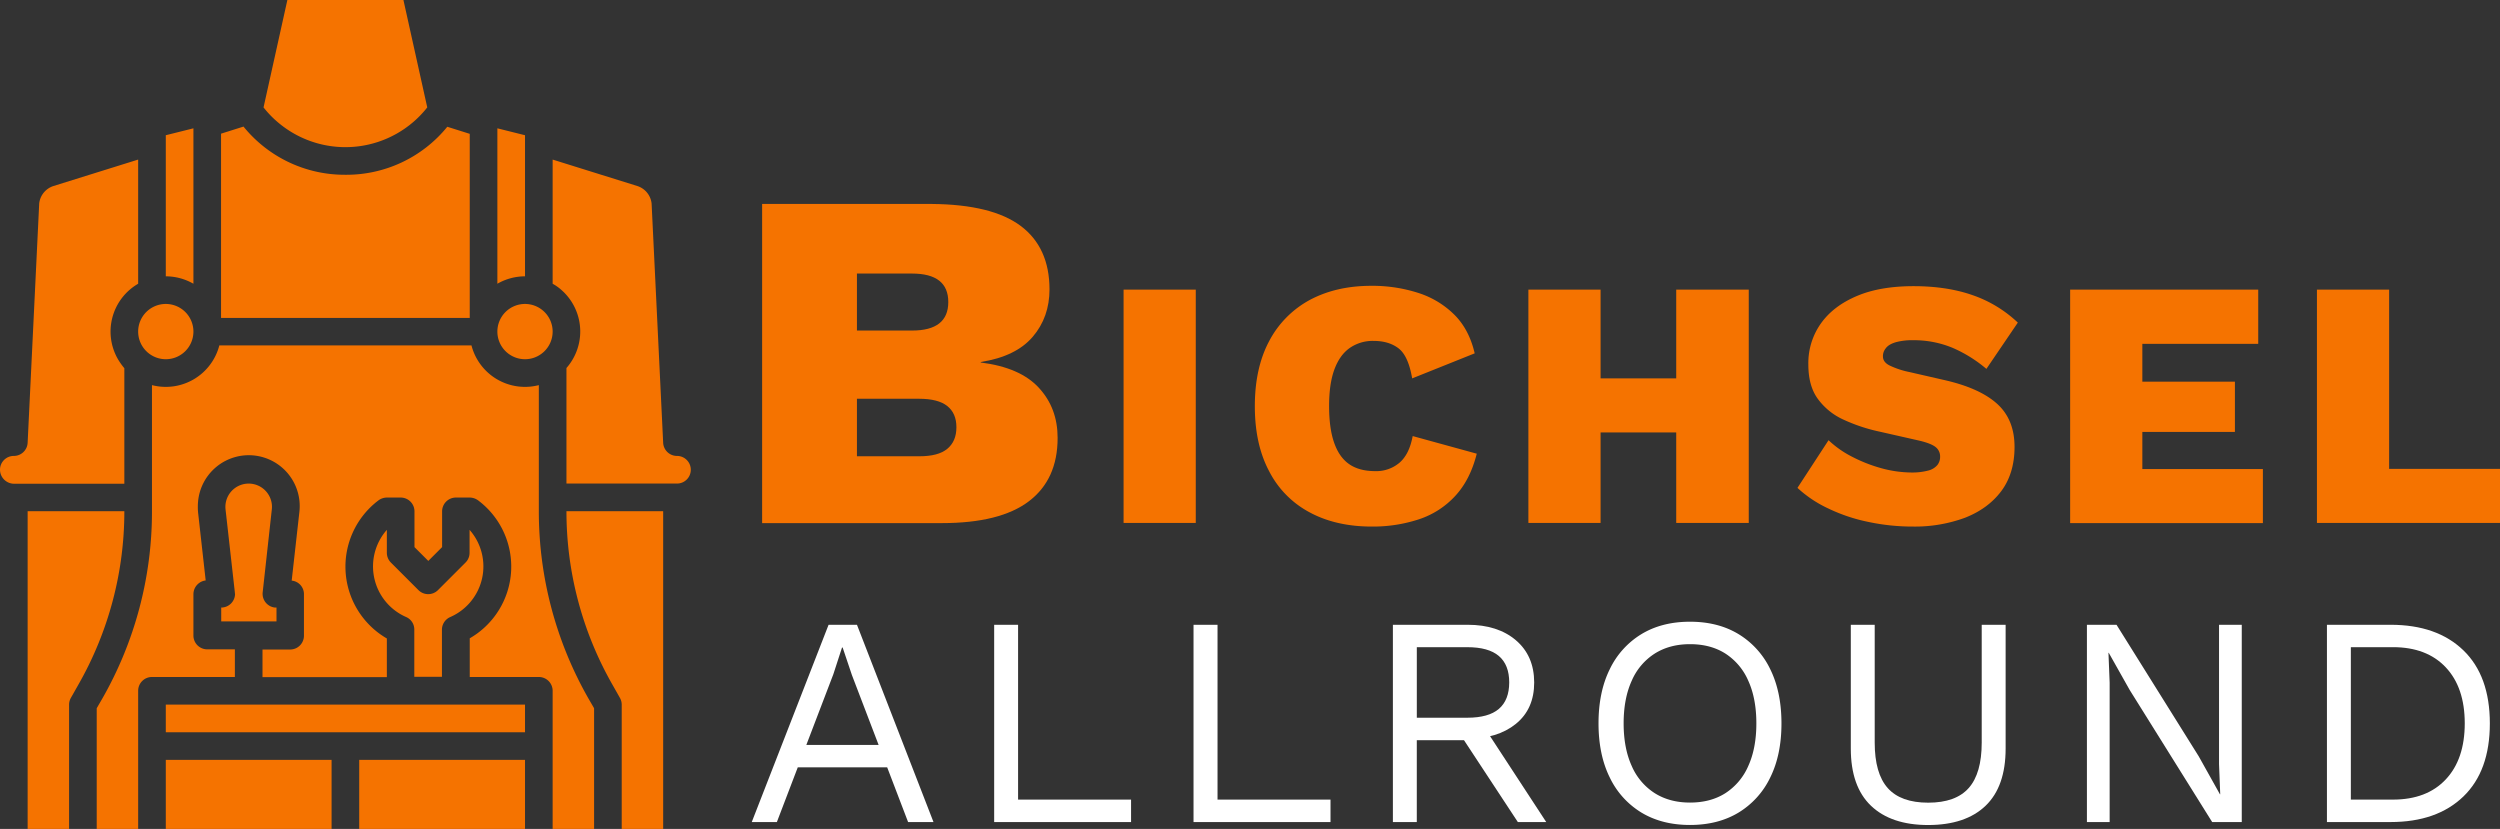
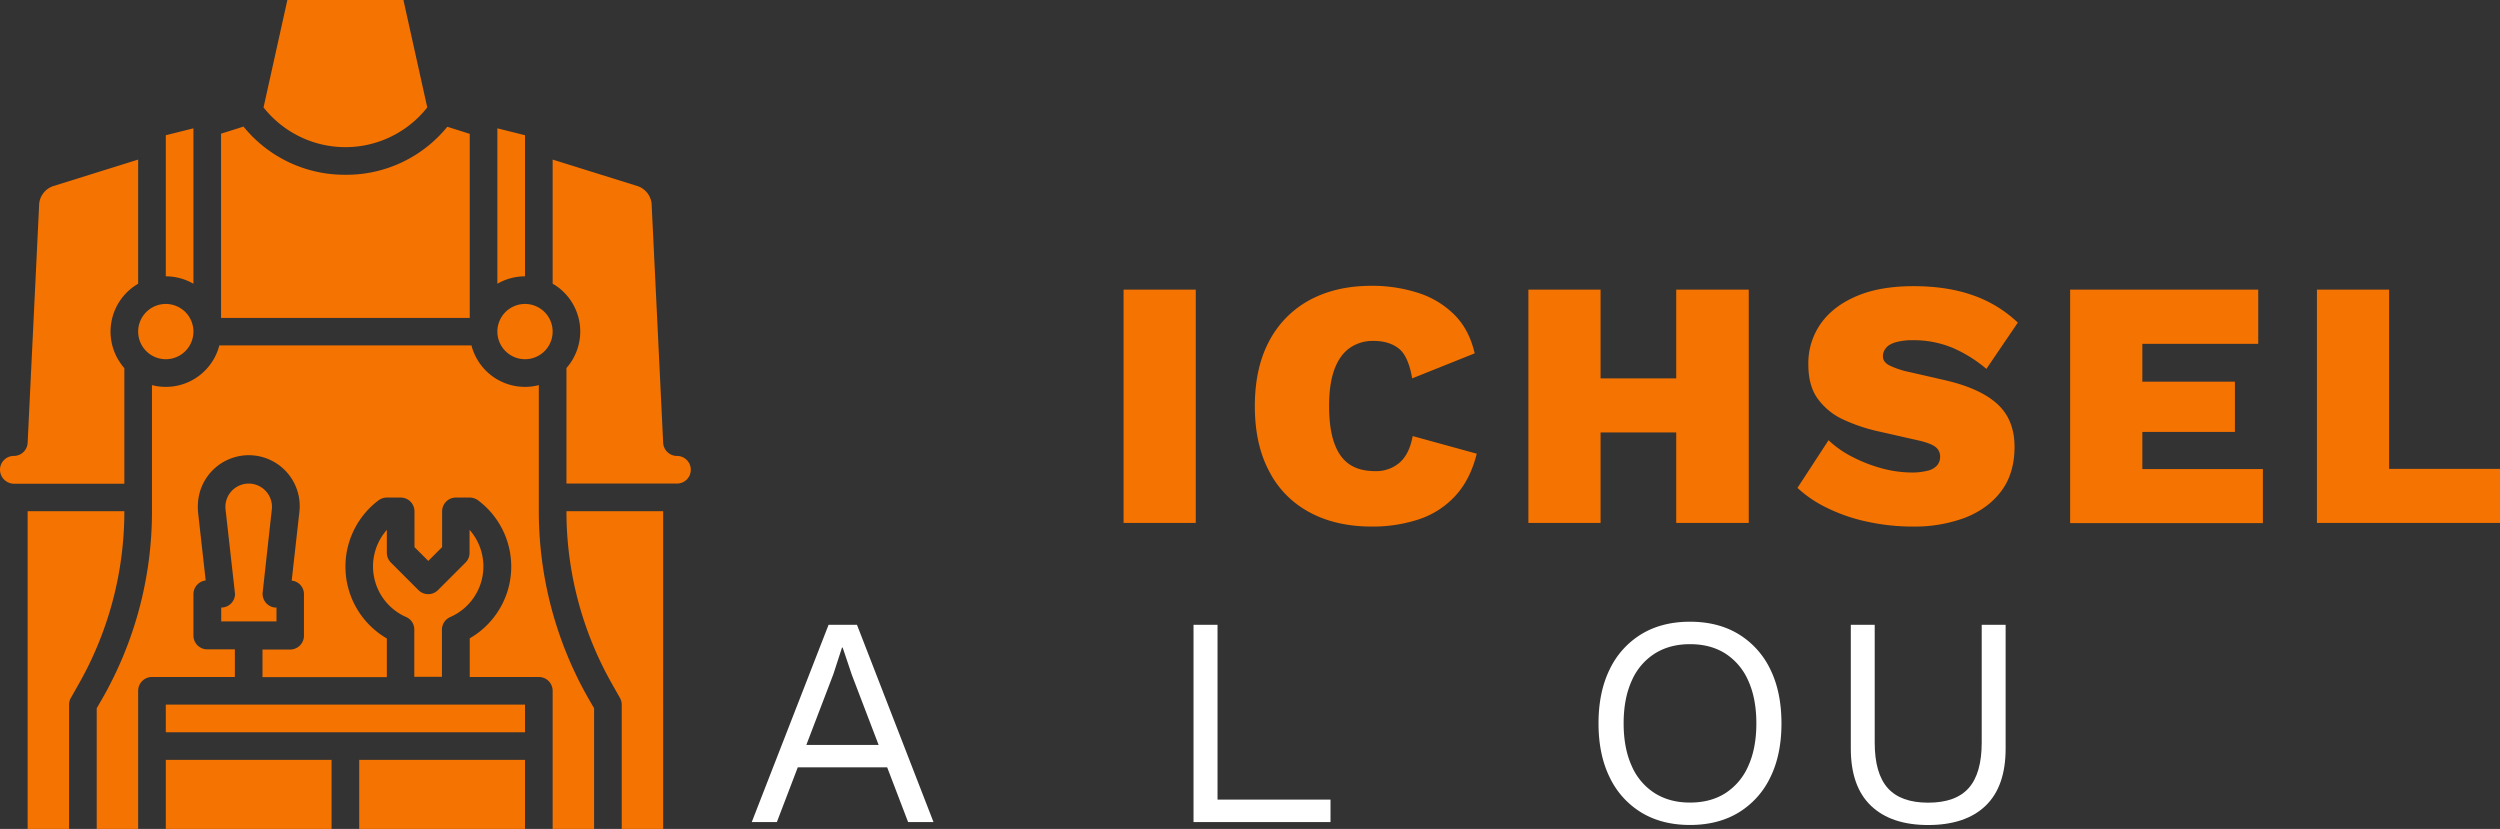
<svg xmlns="http://www.w3.org/2000/svg" viewBox="0 0 1447.6 480">
  <rect x="0" y="0" width="1447.6" height="480" fill="#333333" stroke="none" />
  <defs>
    <style>.cls-1{fill:#f57300;}.cls-2{isolation:isolate;}.cls-3{fill:#fff;}</style>
  </defs>
  <g id="Ebene_2" data-name="Ebene 2">
    <g id="Solid">
      <path class="cls-1" d="M320,192a16,16,0,1,1-16-16A16,16,0,0,1,320,192ZM304,78.3V160a32.25,32.25,0,0,0-16,4.3v-90ZM166.4,0h67.2l13.8,62.2a60.31,60.31,0,0,1-84.8,10,59.14,59.14,0,0,1-10-10ZM200,101.2a75.27,75.27,0,0,0,59-27.8l13,4.1V184.1H128V77.4l13-4.1A75.37,75.37,0,0,0,200,101.2ZM80,192a16,16,0,1,1,16,16A16,16,0,0,1,80,192ZM96,78.3l16-4v90A32.25,32.25,0,0,0,96,160ZM0,272a8,8,0,0,1,8-8,8,8,0,0,0,8-7.6l6.7-138.6A12,12,0,0,1,31,107.7L80,92.4v71.9A32,32,0,0,0,68.3,208a37.74,37.74,0,0,0,3.7,5.2v66.9H8A8.18,8.18,0,0,1,0,272Zm16,24H72v.2A202.15,202.15,0,0,1,45.4,396.4L41.1,404a8,8,0,0,0-1.1,4v72H16ZM96,440h96v40H96Zm208-32v16H96V408Zm-68.8-50.7A32,32,0,0,1,224,306.8V320a8.1,8.1,0,0,0,2.3,5.7l16,16a8,8,0,0,0,11.3,0h0l16-16a7.93,7.93,0,0,0,2.3-5.7V306.8a32,32,0,0,1-11.2,50.5,8,8,0,0,0-4.8,7.3v27.3h-16V364.6a7.84,7.84,0,0,0-4.7-7.3ZM304,480H208V440h96Zm16,0V400a8,8,0,0,0-8-8H272V369.6a47.9,47.9,0,0,0,4.8-79.9,8.37,8.37,0,0,0-4.8-1.6h-8a8,8,0,0,0-8,8v20.7l-8,8-8-8V296.1a8,8,0,0,0-8-8h-8a8.37,8.37,0,0,0-4.8,1.6,48.06,48.06,0,0,0,4.8,80v22.4H152v-16h16a8,8,0,0,0,8-8v-24a7.85,7.85,0,0,0-7.1-7.9l4.4-39.3a29.49,29.49,0,1,0-58.6-6.6,35.28,35.28,0,0,0,0,6.5l4.4,39.3A8.07,8.07,0,0,0,112,344v24a8,8,0,0,0,8,8h16v16H88a8,8,0,0,0-8,8v80H56V410.1l3.3-5.7A218.09,218.09,0,0,0,88,296.2V223a32,32,0,0,0,39-23H273a32,32,0,0,0,39,23v73.2a218.64,218.64,0,0,0,28.7,108.2l3.3,5.7V480ZM136,343.1,130.6,295a13.48,13.48,0,1,1,26.8-3,14,14,0,0,1,0,2.9L152.1,343a8,8,0,0,0,7.1,8.8h.9v8h-32v-8a8,8,0,0,0,8-8c-.1-.1-.1-.4-.1-.7ZM384,480H360V408a8,8,0,0,0-1.1-4l-4.3-7.6A202.43,202.43,0,0,1,328,296.2V296h56Zm8-200H328V213.1a32,32,0,0,0-2.8-45.1,27.26,27.26,0,0,0-5.2-3.7V92.4l49,15.3a12,12,0,0,1,8.3,10.1L384,256.4a8,8,0,0,0,8,7.6,8,8,0,0,1,0,16Z" />
-       <path class="cls-1" d="M441.3,302.9V118.1h98.3c23.1.2,40.3,4.4,51.4,12.7s16.7,20.6,16.7,36.8c0,10.6-3.2,19.8-9.7,27.4s-16.5,12.5-30.1,14.6v.3c15.1,1.9,26.3,6.7,33.6,14.6s10.9,17.5,10.9,29.1c0,16.1-5.6,28.3-16.7,36.7s-27.9,12.6-50.3,12.6Zm54.9-111.5h31.9q21,0,21-16.5t-21-16.5H496.2Zm0,72.8h36.1c7.3,0,12.7-1.4,16.2-4.3s5.3-7,5.3-12.5-1.8-9.5-5.3-12.3-9-4.2-16.2-4.2H496.2Z" />
      <path class="cls-1" d="M692.4,167.7V302.8H650.6V167.7Z" />
      <path class="cls-1" d="M855.1,262.7c-2.5,10-6.6,18.1-12.4,24.4a49.7,49.7,0,0,1-21.1,13.6,85,85,0,0,1-27.3,4.2c-13.9,0-26-2.8-36.1-8.3a55.66,55.66,0,0,1-23.4-23.9c-5.5-10.4-8.2-22.9-8.2-37.5s2.7-27.1,8.2-37.5a57.37,57.37,0,0,1,23.4-23.9c10.2-5.5,22.1-8.3,35.9-8.3a86.54,86.54,0,0,1,27.1,4.1,52,52,0,0,1,21,12.7c5.7,5.7,9.6,13.2,11.7,22.3l-36.2,14.5c-1.5-8.7-4.1-14.5-7.9-17.4s-8.6-4.3-14.4-4.3a23.23,23.23,0,0,0-14,4.2c-3.9,2.8-6.8,7-8.8,12.5s-3,12.5-3,21c0,8.3.9,15.3,2.8,20.9s4.7,9.8,8.6,12.6,9,4.2,15.3,4.2a20.71,20.71,0,0,0,14.1-4.9c3.8-3.3,6.3-8.4,7.6-15.4Z" />
      <path class="cls-1" d="M926.8,167.7V302.8H885V167.7Zm66.7,51.4v31.3H905.3V219.1Zm19.1-51.4V302.8h-42V167.7Z" />
      <path class="cls-1" d="M1108,165.7c12.8,0,24.2,1.7,34.2,5.2a72.39,72.39,0,0,1,26.2,15.9l-18.2,26.8a78,78,0,0,0-19.6-12.2,58.28,58.28,0,0,0-22.8-4.4,35.59,35.59,0,0,0-10.2,1.2c-2.6.8-4.5,1.9-5.6,3.4a7.07,7.07,0,0,0-1.7,4.8c0,2.2,1.3,4,4,5.3a48.61,48.61,0,0,0,11.2,3.7l20.5,4.7c13.6,3.1,23.8,7.7,30.5,13.8s10,14.4,10,24.9c0,10.2-2.6,18.8-7.7,25.6s-12.1,11.9-21,15.4a83.7,83.7,0,0,1-30.1,5.1,123,123,0,0,1-25.9-2.7,98.67,98.67,0,0,1-23-7.7,69,69,0,0,1-18-12l18-27.6a57.88,57.88,0,0,0,13.5,9.5,87.18,87.18,0,0,0,17,6.7,67.7,67.7,0,0,0,17.4,2.5,36.48,36.48,0,0,0,9.7-1.1,10.13,10.13,0,0,0,5.4-3.2,7.6,7.6,0,0,0,1.6-4.9,6.78,6.78,0,0,0-2.7-5.6c-1.8-1.4-5.1-2.7-10-3.8l-22.5-5.1a98.65,98.65,0,0,1-20.5-6.8,37.41,37.41,0,0,1-15-12c-3.8-5.1-5.6-11.8-5.6-20.2a39.65,39.65,0,0,1,7.2-23.5c4.8-6.8,11.7-12.1,20.9-16C1084.1,167.6,1095.1,165.7,1108,165.7Z" />
      <path class="cls-1" d="M1198.7,302.9V167.7h108.9v31.4h-67.1V221h53.6v29.1h-53.6v21.5h69.8v31.3Z" />
      <path class="cls-1" d="M1383.3,271.5h64.3v31.3h-106V167.7h41.8V271.5Z" />
      <g class="cls-2">
        <path class="cls-3" d="M435.3,476l44.48-114.22h16.44L540.53,476H525.82l-32.54-85.15-5.36-15.92h-.35l-5,15.4L449.84,476Zm21.81-31.67v-13H518.2v13Z" />
-         <path class="cls-3" d="M589.51,463h65.42v13H575.66V361.77h13.85Z" />
        <path class="cls-3" d="M705,463h65.42v13H691.1V361.77H705Z" />
-         <path class="cls-3" d="M849.81,361.77q17.48,0,28,9t10.55,24.4q0,15.4-10.64,24t-28.12,8.57l-1.22.86h-28V476H806.54V361.77Zm-.17,53.82q12.29,0,18.26-5.11t6-15.31q0-10.21-6-15.32t-18.26-5.1H820.39v40.84Zm8,2.77L895.33,476H878.89L846,426Z" />
        <path class="cls-3" d="M978.58,360q16.26,0,28.12,7.19a48.07,48.07,0,0,1,18.35,20.33q6.48,13.15,6.49,31.33t-6.49,31.33a48,48,0,0,1-18.35,20.33q-11.87,7.18-28.12,7.18t-28.13-7.18a47.86,47.86,0,0,1-18.34-20.33q-6.5-13.15-6.5-31.33t6.5-31.33a48,48,0,0,1,18.34-20.33Q962.3,360,978.58,360Zm0,13q-11.77,0-20.43,5.45a35.15,35.15,0,0,0-13.32,15.75q-4.68,10.29-4.68,24.66t4.68,24.66a35.15,35.15,0,0,0,13.32,15.75q8.65,5.46,20.43,5.45,11.94,0,20.5-5.45a35.38,35.38,0,0,0,13.25-15.75q4.67-10.29,4.67-24.66t-4.67-24.66a35.38,35.38,0,0,0-13.25-15.75Q990.52,373,978.58,373Z" />
        <path class="cls-3" d="M1161.34,361.77v71.65q0,22-11.6,33.14t-33.23,11.16q-21.46,0-33.14-11.16t-11.68-33.14V361.77h13.84V430q0,17.82,7.53,26.3t23.45,8.48q15.93,0,23.45-8.48t7.53-26.3V361.77Z" />
-         <path class="cls-3" d="M1298.07,361.77V476h-17.14l-47.77-76.5L1221.05,378h-.17l.69,17.31V476h-13.16V361.77h17.14l47.59,76.15,12.29,22h.17l-.69-17.48V361.77Z" />
-         <path class="cls-3" d="M1384.26,361.77q26.82,0,42.14,14.79t15.32,42.32q0,27.53-15.32,42.32T1384.26,476h-36.87V361.77ZM1385.64,463q19.56,0,30.55-11.68t11-32.45q0-20.78-11-32.45t-30.55-11.68h-24.4V463Z" />
      </g>
    </g>
  </g>
</svg>